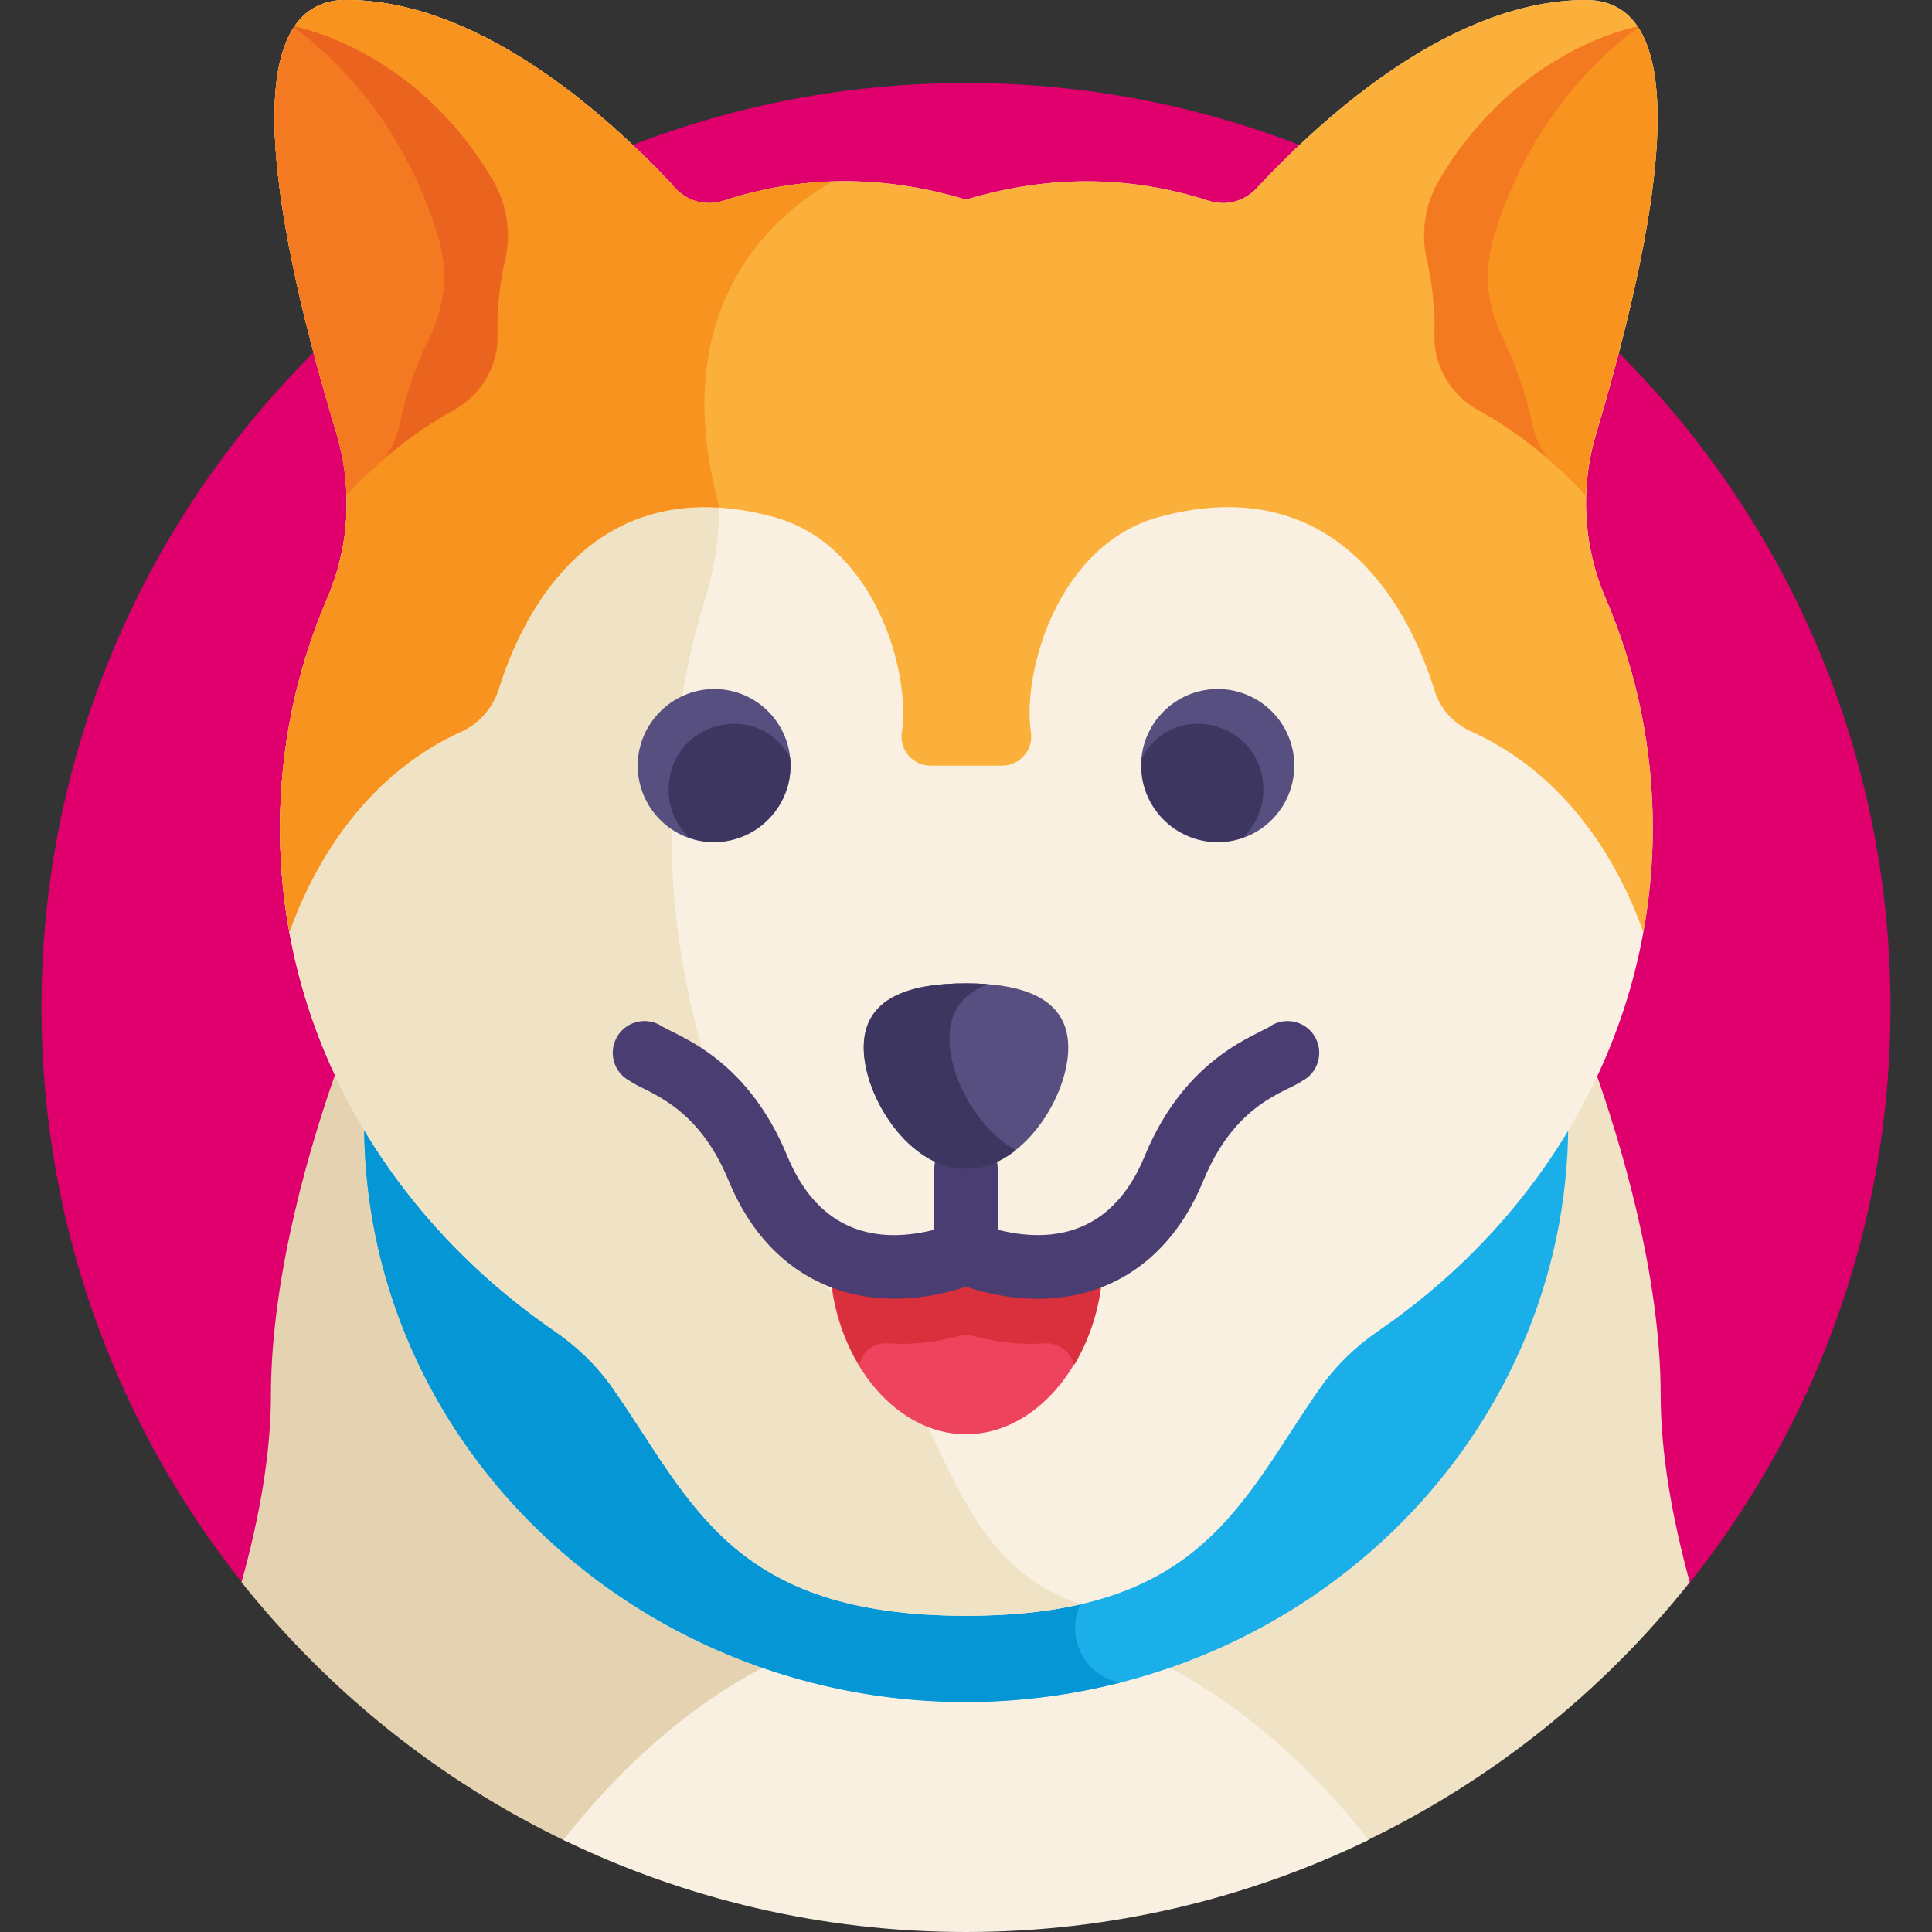
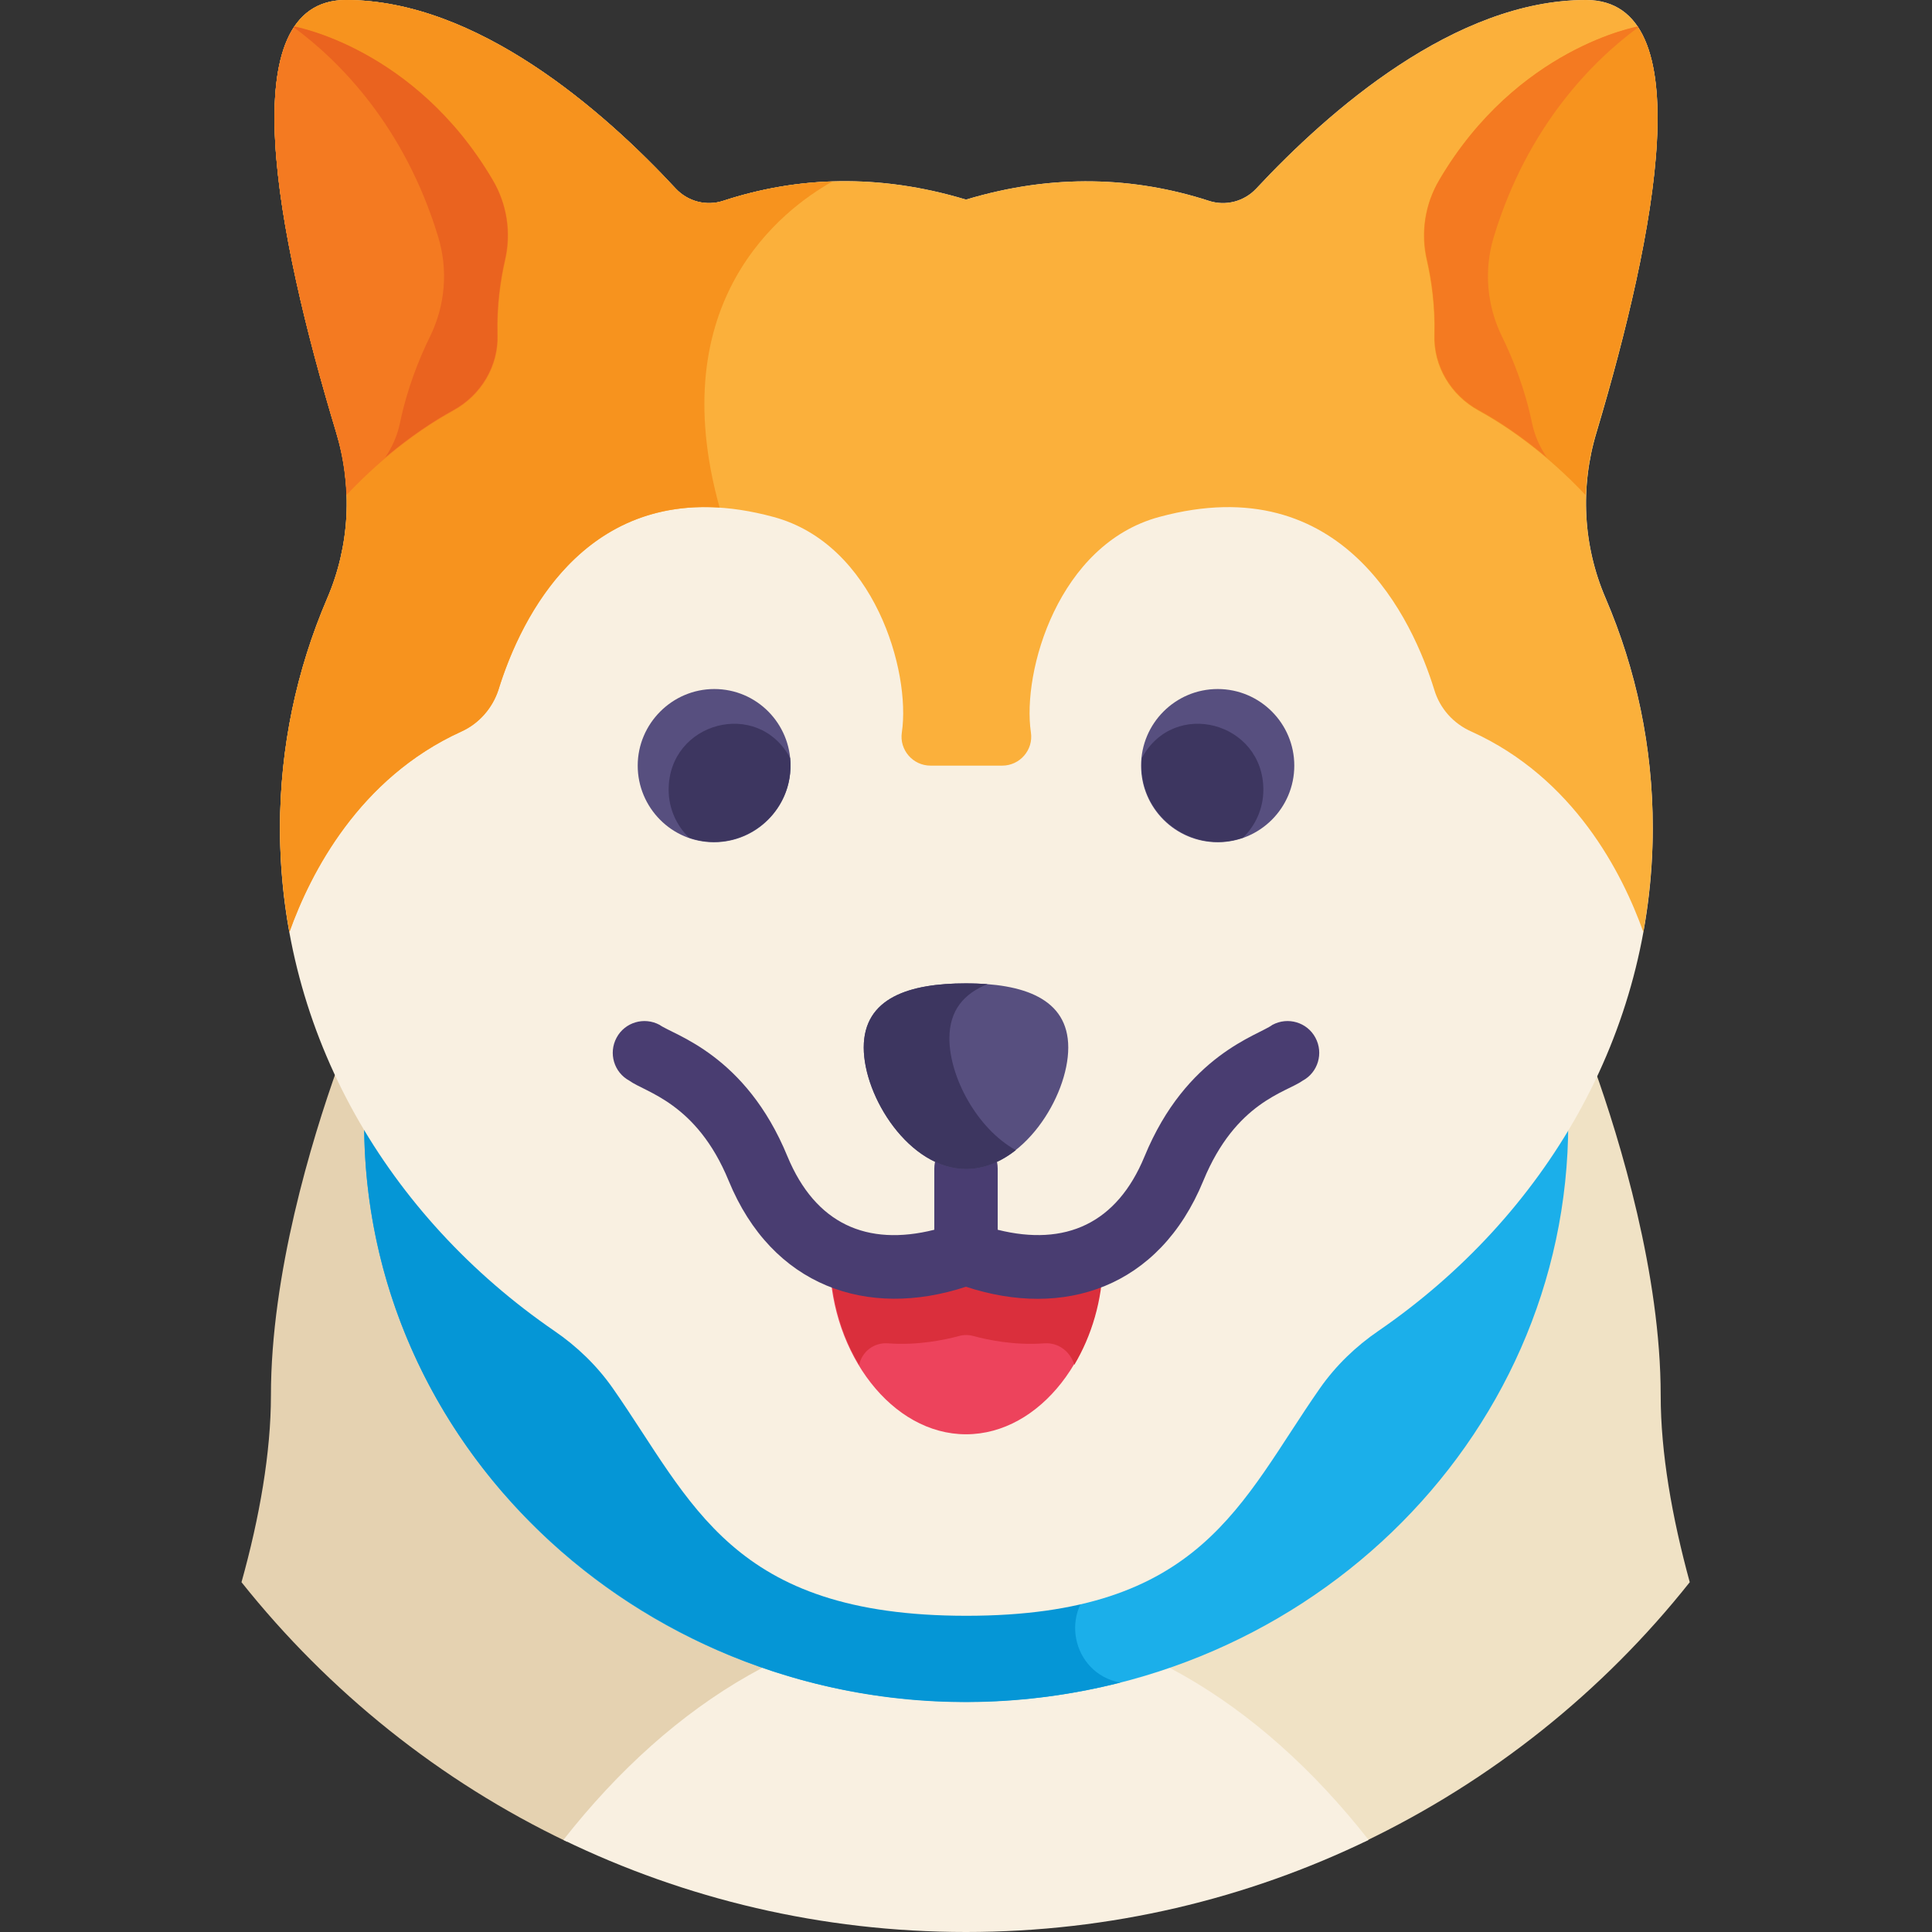
<svg xmlns="http://www.w3.org/2000/svg" version="1.1" id="Calque_1" x="0px" y="0px" viewBox="0 0 512 512" enable-background="new 0 0 512 512" xml:space="preserve">
  <rect x="0" y="0" width="512" height="512" fill="#333333" stroke="none" />
-   <path fill="#DF006E" d="M446.3,421.3C480.5,379.2,501,325.5,501,267c0-135.3-109.7-245-245-245S11,131.7,11,267  c0,58.5,20.5,112.2,54.7,154.3H446.3z" />
  <path fill="#F0E2C5" d="M440.1,369.8c0-32.1-10.7-67.4-17.7-87c-12.7,26.2-32.5,48.9-57.3,65.9c-6,4.1-11.3,9.2-15.5,15.2  c-21.1,30.2-31.3,60.3-93.7,60.3h0c-0.8,0-1.6,0-2.3,0v6c0.8,0,1.6,0,2.3,0c39.9,0,76.5,21.7,105.6,57.9  c33.8-16.2,63.3-39.8,86.3-68.8C443.1,402.1,440.1,385,440.1,369.8z" />
  <path fill="#E5D2B1" d="M255.7,430.2v-6c-62.1-0.1-72.3-30.2-93.4-60.3c-4.2-6-9.5-11.1-15.5-15.2c-24.7-17-44.6-39.7-57.3-65.9  c-7,19.6-17.7,54.9-17.7,87c0,15.1-3,32.3-7.8,49.5c23.1,29,52.6,52.7,86.3,68.8C179.4,452,215.9,430.3,255.7,430.2z" />
  <path fill="#F9F0E1" d="M256,428.2c-40.4,0-77.5,22.2-106.7,59.4C181.5,503.2,217.7,512,256,512s74.5-8.8,106.7-24.4  C333.5,450.4,296.4,428.2,256,428.2z" />
  <path fill="#1BAFEA" d="M365.2,348.2c-6,4.1-11.3,9.2-15.5,15.2c-21.1,30.2-31.3,60.3-93.7,60.3s-72.6-30.1-93.7-60.3  c-4.2-6-9.5-11.1-15.5-15.2C126.2,334,109,315.9,96.5,295c0,0.9,0,1.7,0,2.6C96.4,382.3,167.9,451,256,451s159.6-68.7,159.6-153.4  c0-0.9,0-1.7,0-2.6C403,315.9,385.8,334,365.2,348.2z" />
  <path fill="#0596D6" d="M291.6,419.3c-16.2,4.8-31.7,4.2-35.6,4.5c-62.4,0-72.6-30.1-93.7-60.3c-4.2-6-9.5-11.1-15.5-15.2  C126.2,334,109,315.9,96.5,295c0,0.9,0,1.7,0,2.6c0,100.6,99.2,174,200.4,148.3C283.9,443.5,280.5,426.4,291.6,419.3z" />
  <path fill="#F9F0E1" d="M420.3,0c-34.7,0-68.1,29.3-87.4,50c-3.2,3.4-8.1,4.7-12.6,3.2c-19.5-6.3-41.1-7.3-64.3-0.3  c-23.2-7-44.8-6.1-64.3,0.3c-4.5,1.5-9.4,0.2-12.6-3.2C159.9,29.3,126.4,0,91.7,0C61,0,73.2,61.9,89.1,114.6  c4.4,14.5,3.6,30.1-2.4,44c-8.1,18.9-12.5,39.4-12.5,60.9c0,54.5,28.6,102.9,72.7,133.2c6,4.1,11.3,9.2,15.5,15.2  c21.1,30.2,31.3,60.3,93.7,60.3s72.6-30.1,93.7-60.3c4.2-6,9.5-11.1,15.5-15.2c44.2-30.4,72.7-78.8,72.7-133.3  c0-21.5-4.4-42-12.5-60.9c-6-13.9-6.8-29.5-2.4-44C438.8,61.9,451,0,420.3,0z" />
-   <path fill="#F0E2C5" d="M241,367.9c-3-6-6.8-11.1-11.1-15.2c-31.6-30.4-52-78.8-52-133.2c0-21.5,3.2-42,9-60.9  c4.3-13.9,4.9-29.5,1.7-44c-4.8-22.2-9.1-45.9-10.8-66.1C158.4,28,125.6,0,91.7,0C61,0,73.2,61.9,89.1,114.6  c4.4,14.5,3.6,30.1-2.4,44c-8.1,18.9-12.5,39.4-12.5,60.9c0,54.5,28.6,102.9,72.7,133.2c6,4.1,11.3,9.2,15.5,15.2  c21.1,30.2,31.3,60.3,93.7,60.3c11.9,0,21.8-1.1,30.4-3.1C260.4,416.8,253.3,392.4,241,367.9z" />
  <path fill="#FBB03B" d="M420.3,0c-34.7,0-68.1,29.3-87.4,50c-3.2,3.4-8.1,4.7-12.6,3.2c-19.5-6.3-41.1-7.3-64.3-0.3  c-23.2-7-44.8-6.1-64.3,0.3c-4.5,1.5-9.4,0.2-12.6-3.2C159.9,29.3,126.4,0,91.7,0C61,0,73.2,61.9,89.1,114.6  c4.4,14.5,3.6,30.1-2.4,44c-8.1,18.9-12.5,39.4-12.5,60.9c0,9.4,0.9,18.6,2.5,27.5c5.6-15.7,18.5-40.8,45.5-53.1  c4.7-2.1,8.3-6.2,9.9-11.1c5.6-18.1,23.9-59.1,72.9-45.8c26.7,7.2,36.4,40.9,34,57.1c-0.7,4.6,2.9,8.8,7.6,8.8h9.5v0v0h9.5  c4.7,0,8.3-4.2,7.6-8.8c-2.4-16.2,7.3-49.9,34-57.1c49-13.3,67.3,27.7,72.9,45.8c1.5,5,5.1,9,9.9,11.1  c27.1,12.3,39.9,37.4,45.5,53.1c1.6-9,2.5-18.2,2.5-27.5c0-21.5-4.4-42-12.5-60.9c-6-13.9-6.8-29.5-2.4-44C438.8,61.9,451,0,420.3,0  z" />
  <path fill="#F7931E" d="M220.6,48.1c-10.1,0.3-19.7,2.1-28.9,5.1c-4.5,1.5-9.4,0.2-12.6-3.2C159.9,29.3,126.4,0,91.7,0  C61,0,73.2,61.9,89.1,114.6c4.4,14.5,3.6,30.1-2.4,44c-8.1,18.9-12.5,39.4-12.5,60.9c0,9.4,0.9,18.6,2.5,27.5  c5.6-15.7,18.5-40.8,45.5-53.1c4.7-2.1,8.3-6.2,9.9-11.1c5-16.2,20.2-50.8,58.6-48.3C175.5,79.9,207.2,55.6,220.6,48.1z" />
  <path fill="#574F7F" d="M343,202.9c0,11.2-9.1,20.3-20.3,20.3s-20.3-9.1-20.3-20.3s9.1-20.3,20.3-20.3S343,191.7,343,202.9z" />
  <path fill="#ED435C" d="M256,334c0,0-18.6,6.5-36.1,0.7c0.5,24.2,16.5,45.4,36.1,45.4c19.7,0,35.7-21.2,36.1-45.4  C274.6,340.5,256,334,256,334z" />
  <path fill="#DA2F3C" d="M235.4,356c8,0.6,15.2-1,18.6-1.9c1.3-0.4,2.8-0.4,4.1,0c3.4,0.9,10.5,2.5,18.6,1.9c3.9-0.3,7,2.3,8,5.7  c4.6-7.7,7.4-17.1,7.6-26.9c-17.5,5.8-36.1-0.7-36.1-0.7s-18.6,6.5-36.1,0.7c0.2,9.9,3,19.3,7.6,26.9  C228.4,358.3,231.5,355.7,235.4,356z" />
  <path fill="#F7931E" d="M434,7.1c0,0-32,5.6-52.6,40.6c-3.8,6.4-5,14-3.3,21.3c1.2,5.2,2.2,12.1,2,19.7c-0.3,8.4,4.4,16.1,11.7,20.1  c7.6,4.2,17.7,11.1,28.4,22.4c0.2-5.6,1.1-11.1,2.7-16.5C435.6,72.6,445.9,24.7,434,7.1z" />
  <path fill="#F47A21" d="M406,112.1c-1.9-9.2-5.1-17.1-8-23c-4-8.2-4.8-17.6-2.1-26.4c8.9-29.3,26.2-46.6,38.3-55.5  c0-0.1-0.1-0.1-0.1-0.2h0c0,0-32,5.6-52.6,40.6c-3.8,6.4-5,14-3.3,21.3c1.2,5.2,2.2,12.1,2,19.7c-0.3,8.4,4.4,16.1,11.7,20.1  c5.1,2.8,11.2,6.8,18,12.5C408,118.4,406.7,115.4,406,112.1z" />
  <path fill="#F47A21" d="M78,7.1c0,0,32,5.6,52.6,40.6c3.8,6.4,5,14,3.3,21.3c-1.2,5.2-2.2,12.1-2,19.7c0.3,8.4-4.4,16.1-11.7,20.1  c-7.6,4.2-17.7,11.1-28.4,22.4c-0.2-5.6-1.1-11.1-2.7-16.5C76.4,72.6,66.1,24.7,78,7.1z" />
  <path fill="#493D71" d="M348.6,275c-2.2-4.1-7.3-5.6-11.4-3.4c-3.7,2.8-22.8,7.9-33.9,34.9c-7.3,17.7-20.9,23.9-38.9,19.4v-16.2  c0-4.7-3.8-8.4-8.4-8.4c-4.7,0-8.4,3.8-8.4,8.4v16.2c-17.9,4.5-31.5-1.6-38.9-19.4c-11.1-27.1-30.2-32.2-33.9-34.9  c-4.1-2.2-9.2-0.7-11.4,3.4c-2.2,4.1-0.7,9.2,3.4,11.4c4.2,3.1,17.8,5.8,26.3,26.5c11.5,28,36.7,36.7,62.9,28.1  c25.8,8.5,51.2,0.4,62.9-28.1c8.6-20.9,22-23.4,26.3-26.5C349.3,284.2,350.8,279.1,348.6,275z" />
  <path fill="#574F7F" d="M283.1,277.6c0-13.1-12.1-17-27.1-17s-27.1,3.8-27.1,17c0,13.1,12.1,32.2,27.1,32.2S283.1,290.7,283.1,277.6  z" />
  <path fill="#3D3660" d="M251.6,275.2c0-7.5,3.9-11.9,10.1-14.4c-1.8-0.1-3.7-0.2-5.7-0.2c-15,0-27.1,3.8-27.1,17  c0,13.1,12.1,32.2,27.1,32.2c4.8,0,9.3-1.9,13.2-5C258.9,299.1,251.6,285.4,251.6,275.2z" />
  <path fill="#3D3660" d="M302.6,200.9c-1.4,14.7,12.9,25.9,26.8,21.1c3.3-3.2,5.4-7.7,5.4-12.7C334.8,191.3,311.1,185,302.6,200.9z" />
  <path fill="#574F7F" d="M209.5,202.9c0,11.2-9.1,20.3-20.3,20.3S169,214,169,202.9s9.1-20.3,20.3-20.3S209.5,191.7,209.5,202.9z" />
  <path fill="#3D3660" d="M209.4,200.9c1.4,14.7-12.9,25.9-26.8,21.1c-3.3-3.2-5.4-7.7-5.4-12.7C177.2,191.3,200.9,185,209.4,200.9z" />
  <path fill="#EA631F" d="M106,112.1c1.9-9.2,5.1-17.1,8-23c4-8.2,4.8-17.6,2.1-26.4c-8.9-29.3-26.2-46.6-38.3-55.5  c0-0.1,0.1-0.1,0.1-0.2c0,0,32,5.6,52.6,40.6c3.8,6.4,5,14,3.3,21.3c-1.2,5.2-2.2,12.1-2,19.7c0.3,8.4-4.4,16.1-11.7,20.1  c-5.1,2.8-11.2,6.8-18,12.5C104,118.4,105.3,115.4,106,112.1z" />
</svg>